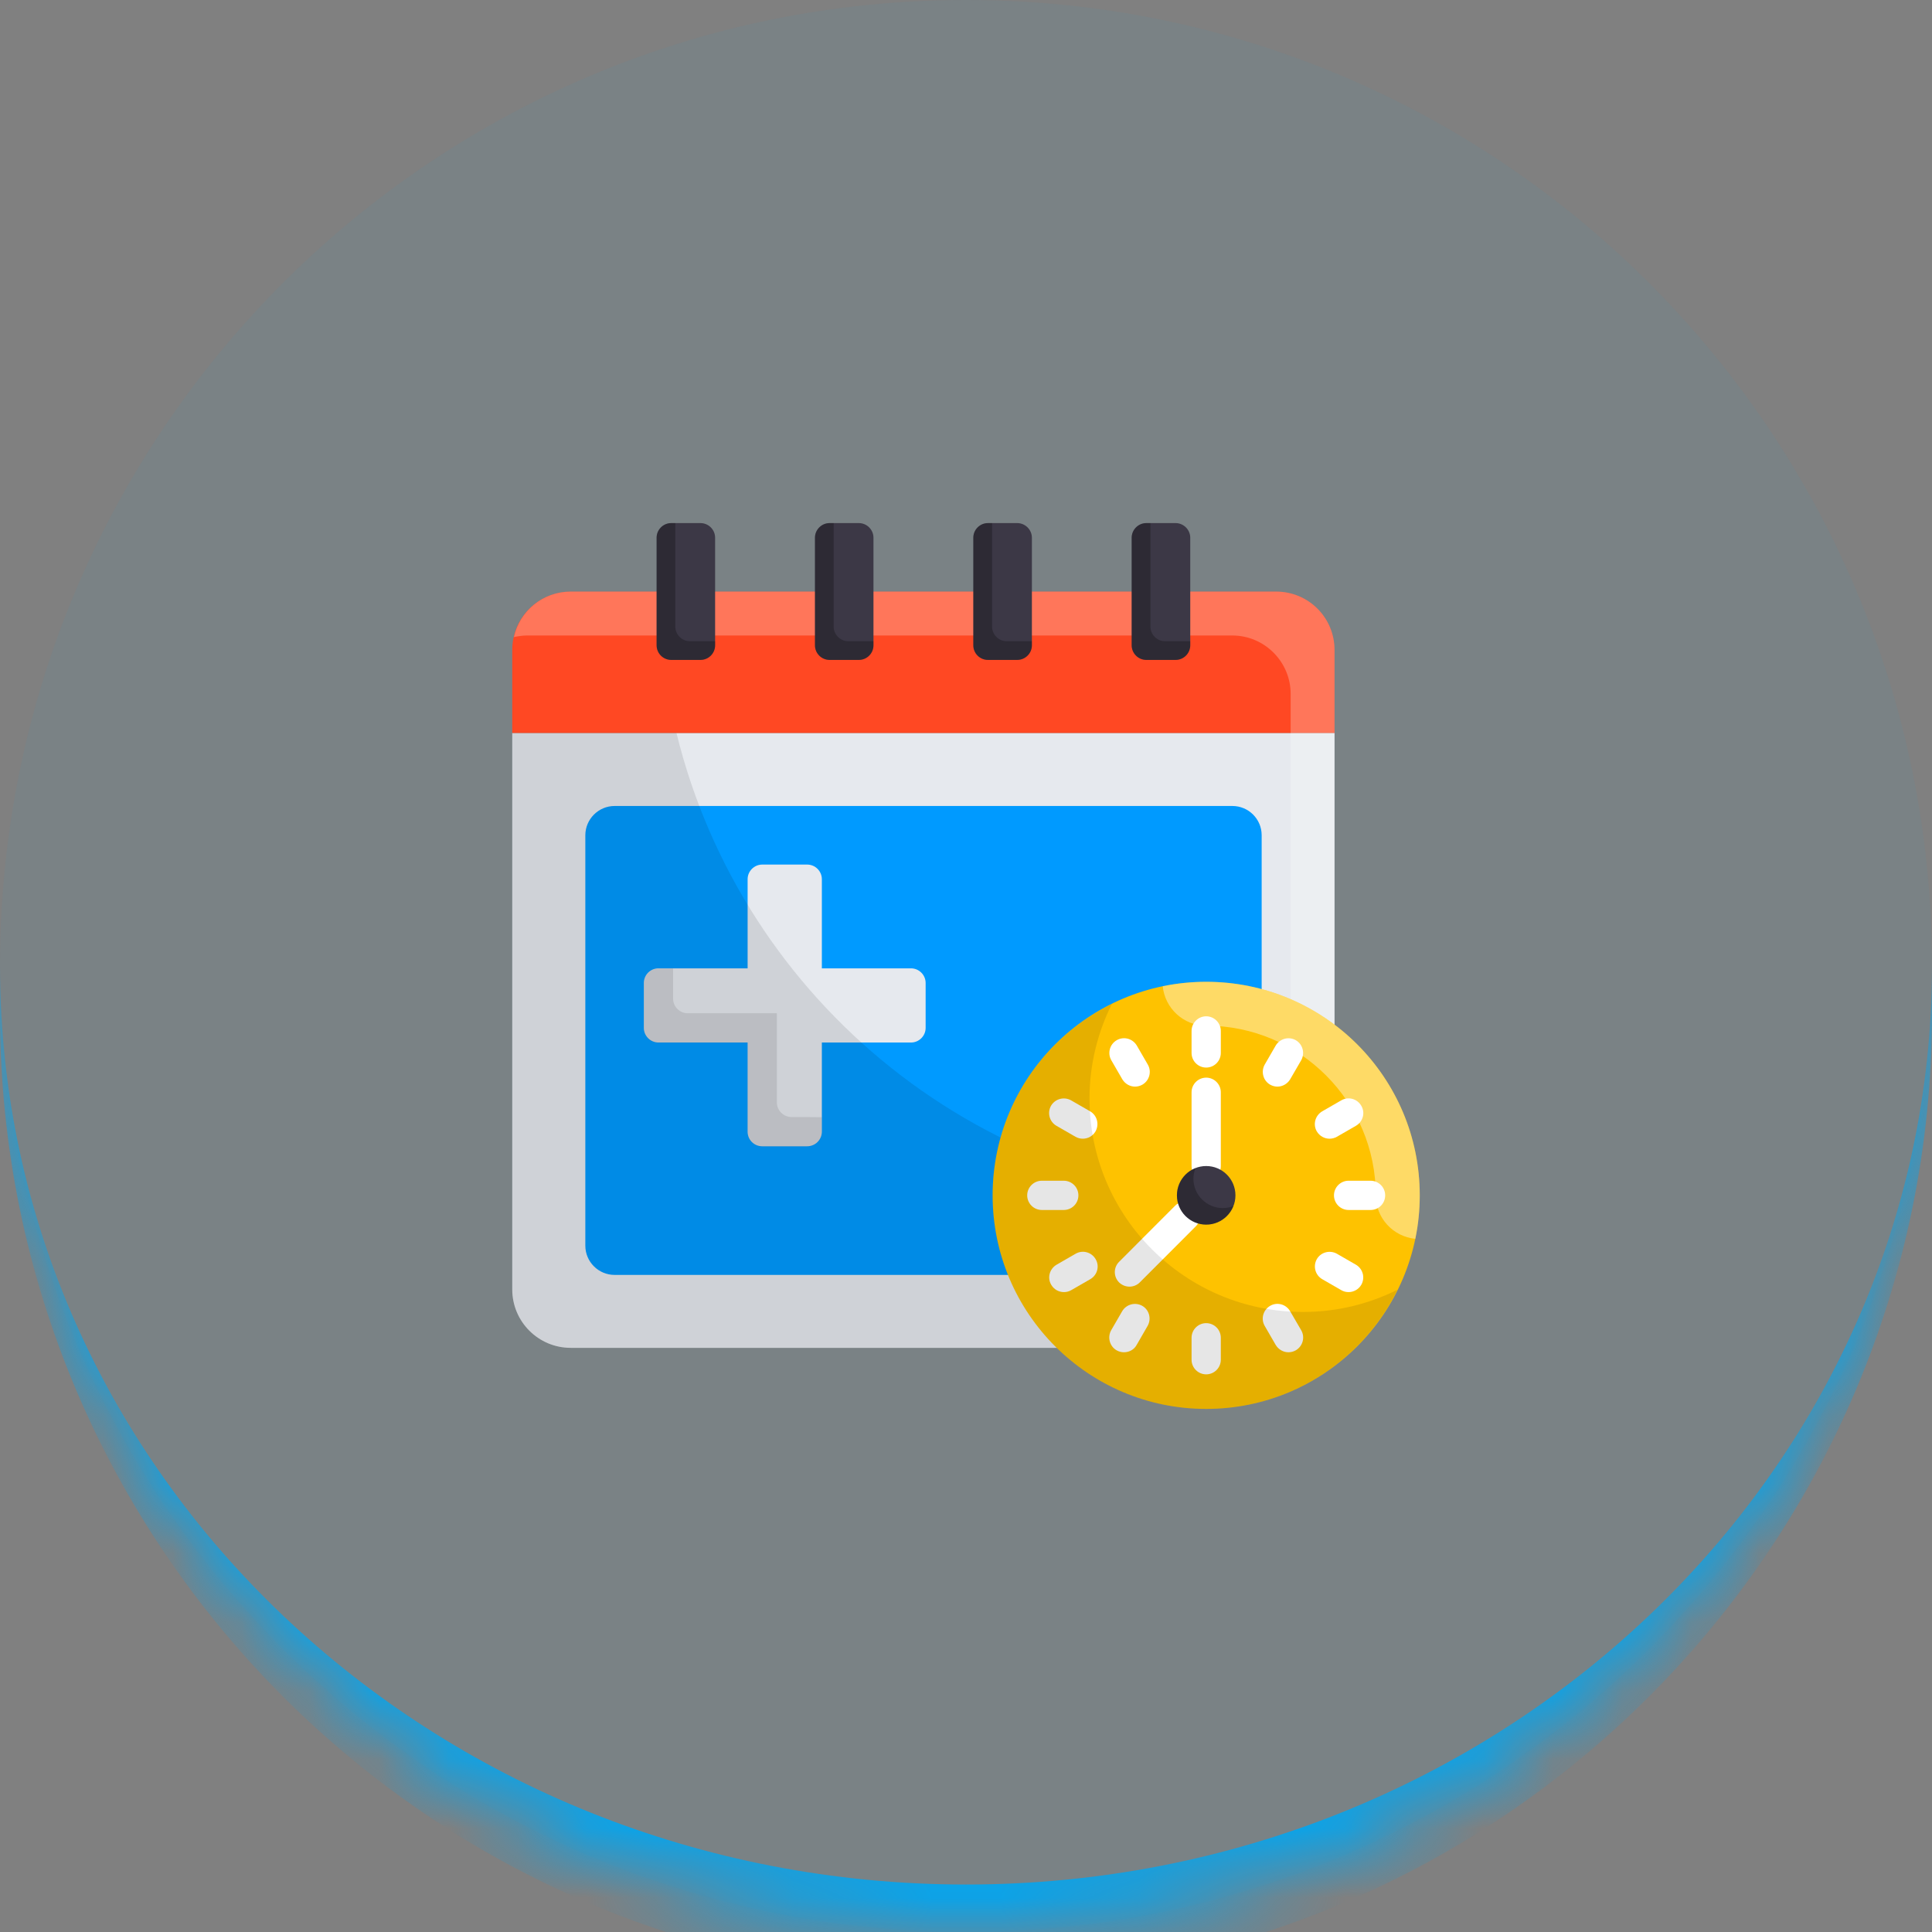
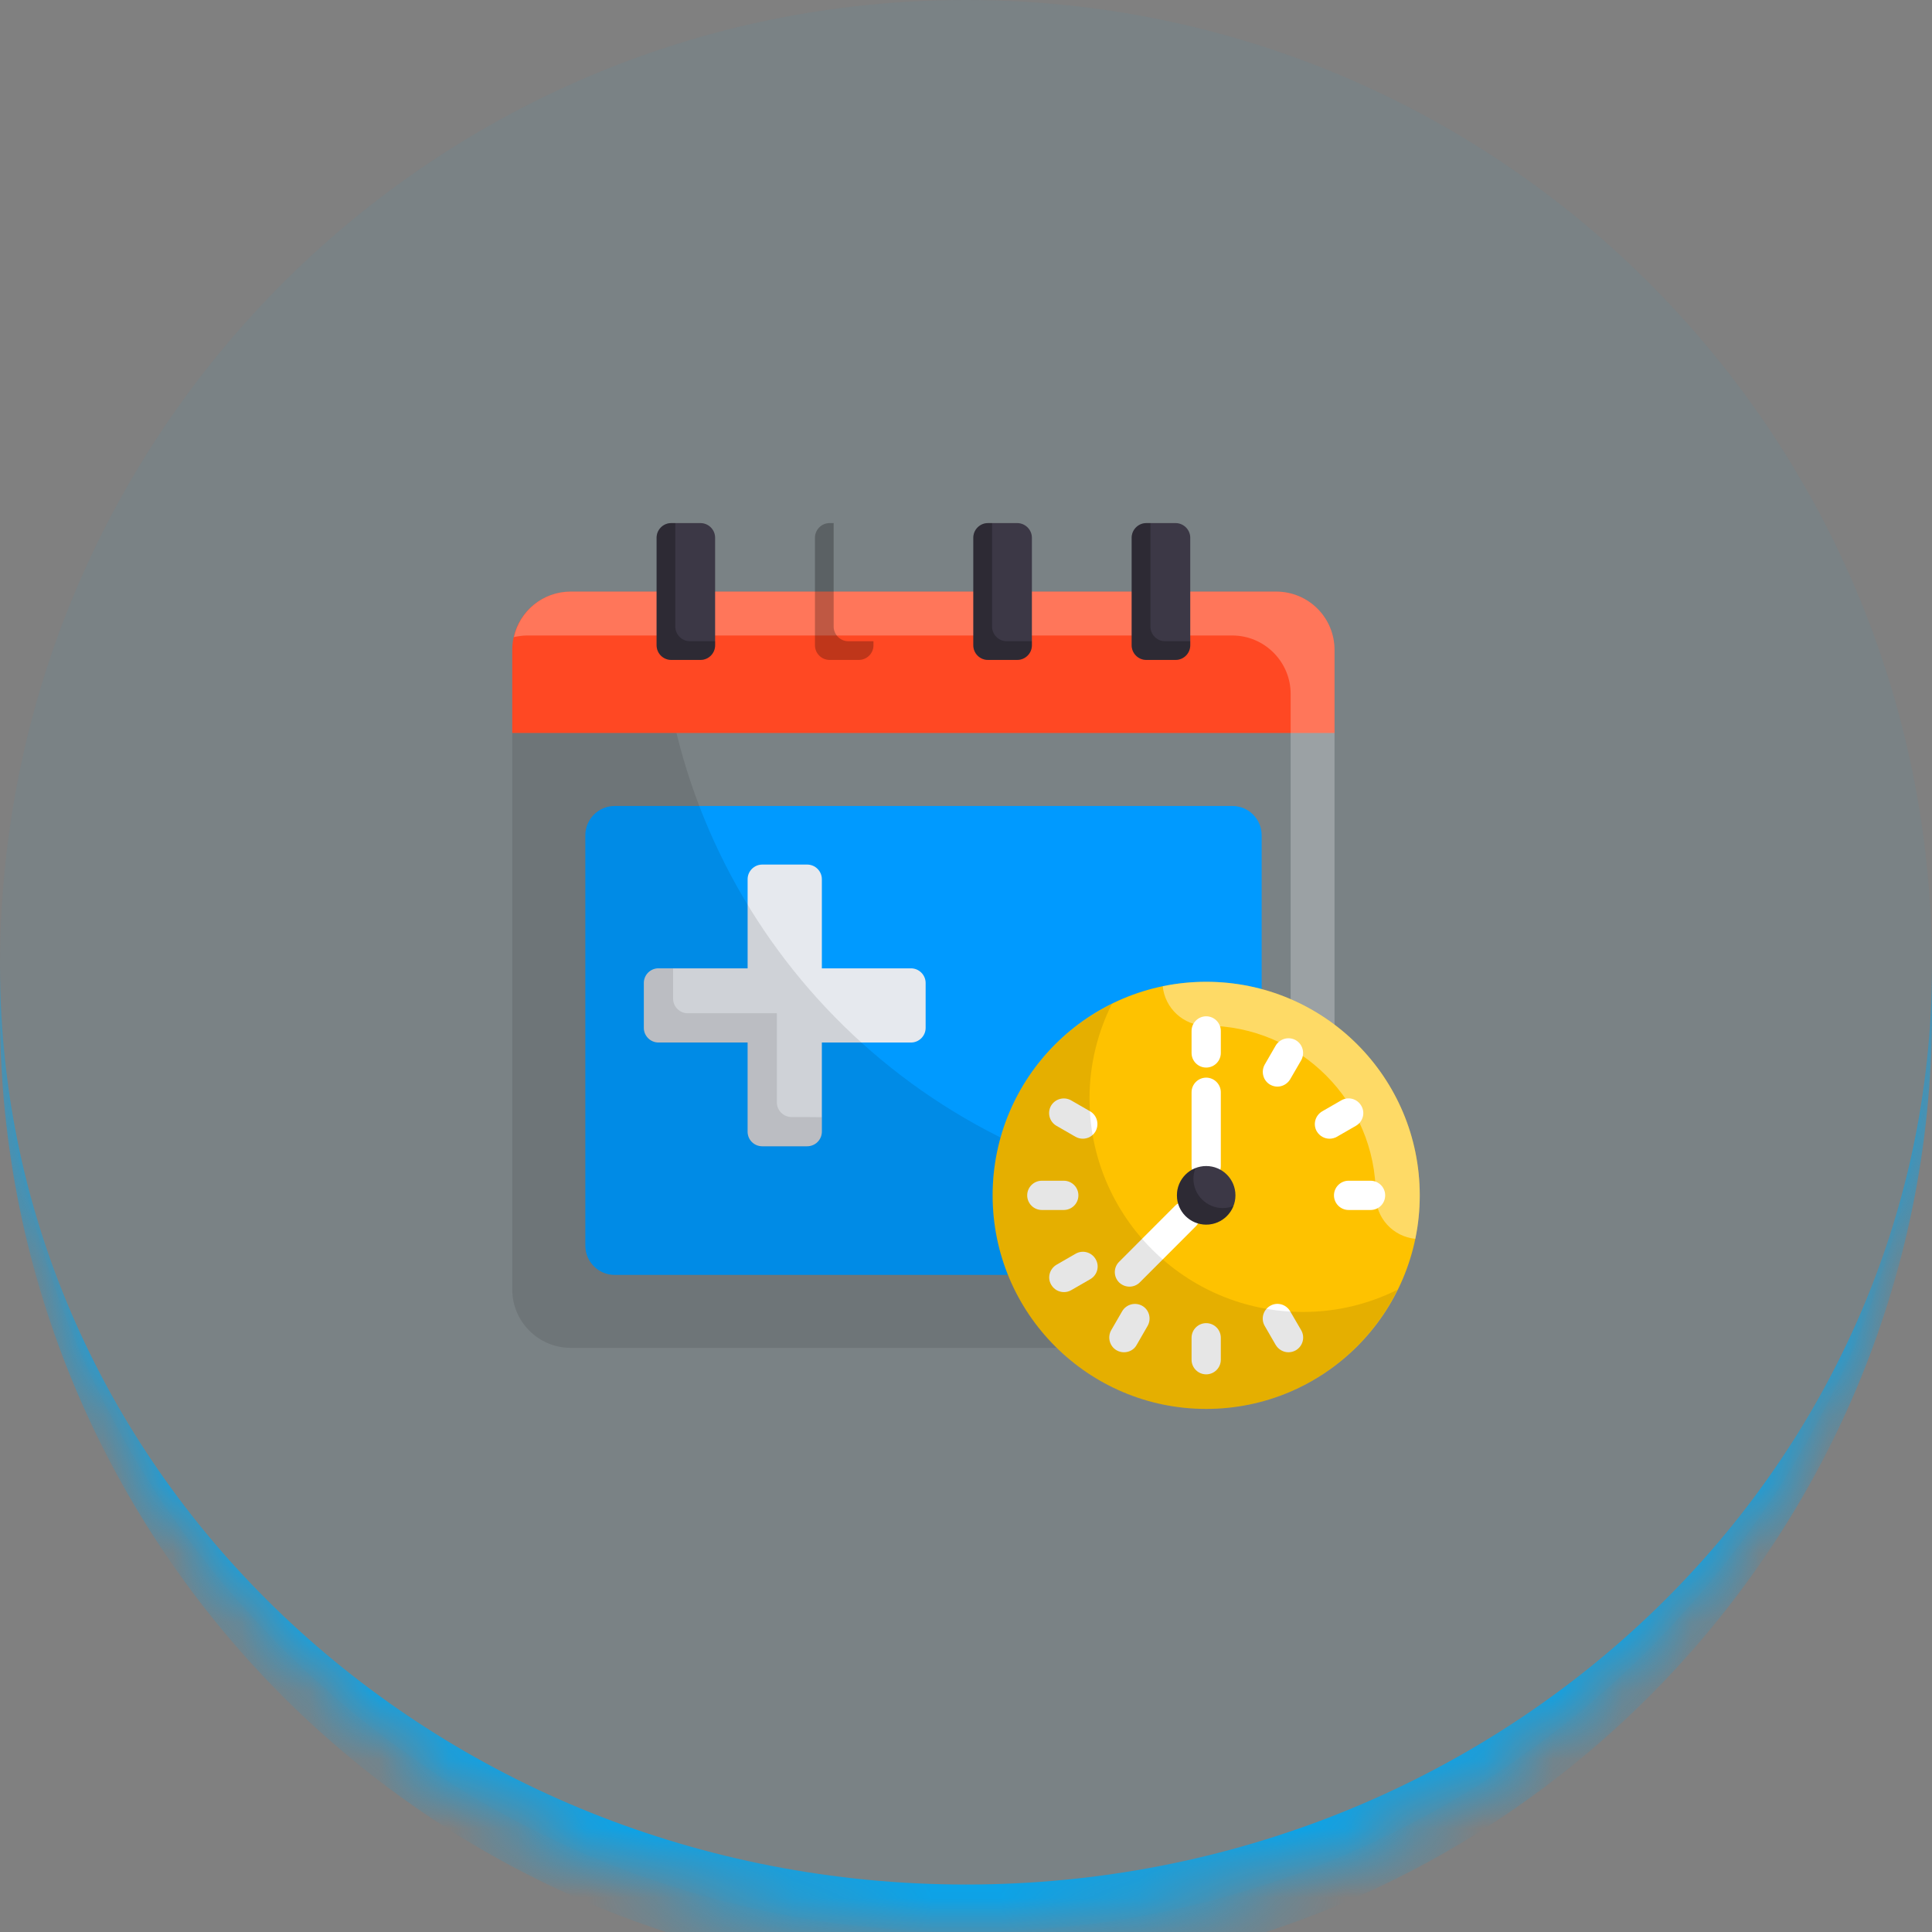
<svg xmlns="http://www.w3.org/2000/svg" width="28" height="28" viewBox="0 0 28 28" fill="none">
  <rect x="0" y="0" width="28" height="28" fill="#808080" stroke="none" />
  <mask id="path-1-inside-1_371_1142" fill="white">
    <path d="M0 14C0 6.268 6.268 0 14 0C21.732 0 28 6.268 28 14C28 21.732 21.732 28 14 28C6.268 28 0 21.732 0 14Z" />
  </mask>
  <path d="M0 14C0 6.268 6.268 0 14 0C21.732 0 28 6.268 28 14C28 21.732 21.732 28 14 28C6.268 28 0 21.732 0 14Z" fill="#08A4EB" fill-opacity="0.05" />
  <path d="M0 0H28H0ZM28 14.688C28 22.42 21.732 28.688 14 28.688C6.268 28.688 0 22.42 0 14.688V14C0 21.352 6.268 27.312 14 27.312C21.732 27.312 28 21.352 28 14V14.688ZM0 28V0V28ZM28 0V28V0Z" fill="#08A4EB" mask="url(#path-1-inside-1_371_1142)" />
  <g clip-path="url(#clip0_371_1142)">
-     <path d="M7.424 10.623V18.688C7.424 19.155 7.804 19.534 8.271 19.534H18.495C18.962 19.534 19.341 19.155 19.341 18.688V10.623H7.424Z" fill="#E6E9EE" />
    <path d="M18.495 8.574H8.271C7.804 8.574 7.424 8.951 7.424 9.42V10.623H19.341V9.42C19.341 8.951 18.964 8.574 18.495 8.574Z" fill="#FF4823" />
    <path opacity="0.25" d="M18.495 8.574H8.271C7.868 8.574 7.532 8.856 7.448 9.233C7.507 9.221 7.571 9.21 7.634 9.21H17.858C18.325 9.21 18.705 9.59 18.705 10.056V15.398H19.341V9.42C19.341 8.951 18.964 8.574 18.495 8.574Z" fill="white" />
    <path d="M17.861 11.681H8.907C8.674 11.681 8.483 11.872 8.483 12.105V18.053C8.483 18.287 8.674 18.477 8.907 18.477H17.861C18.094 18.477 18.285 18.287 18.285 18.053V12.105C18.285 11.87 18.094 11.681 17.861 11.681Z" fill="#009AFF" />
    <path d="M13.415 14.246C13.415 14.129 13.319 14.034 13.203 14.034H11.911V12.742C11.911 12.625 11.815 12.53 11.698 12.53H11.047C10.931 12.53 10.835 12.625 10.835 12.742V14.034H9.543C9.427 14.034 9.331 14.129 9.331 14.246V14.897C9.331 15.014 9.427 15.109 9.543 15.109H10.835V16.401C10.835 16.518 10.928 16.613 11.047 16.613H11.698C11.815 16.613 11.911 16.518 11.911 16.401V15.109H13.203C13.319 15.109 13.415 15.014 13.415 14.897V14.246Z" fill="#E6E9EE" />
    <path d="M10.152 7.581H9.728C9.611 7.581 9.516 7.677 9.516 7.793V9.352C9.516 9.469 9.611 9.564 9.728 9.564H10.152C10.269 9.564 10.364 9.469 10.364 9.352V7.793C10.364 7.677 10.269 7.581 10.152 7.581Z" fill="#3C3846" />
-     <path d="M12.447 7.581H12.023C11.906 7.581 11.811 7.677 11.811 7.793V9.352C11.811 9.469 11.906 9.564 12.023 9.564H12.447C12.564 9.564 12.659 9.469 12.659 9.352V7.793C12.659 7.677 12.564 7.581 12.447 7.581Z" fill="#3C3846" />
    <path d="M14.742 7.581H14.318C14.201 7.581 14.106 7.677 14.106 7.793V9.352C14.106 9.469 14.201 9.564 14.318 9.564H14.742C14.859 9.564 14.955 9.469 14.955 9.352V7.793C14.955 7.677 14.859 7.581 14.742 7.581Z" fill="#3C3846" />
    <path d="M17.038 7.581H16.613C16.497 7.581 16.401 7.677 16.401 7.793V9.352C16.401 9.469 16.497 9.564 16.613 9.564H17.038C17.154 9.564 17.25 9.469 17.25 9.352V7.793C17.25 7.677 17.154 7.581 17.038 7.581Z" fill="#3C3846" />
    <path opacity="0.25" d="M16.885 9.293C16.768 9.293 16.673 9.197 16.673 9.081V7.581H16.613C16.497 7.581 16.401 7.677 16.401 7.793V9.352C16.401 9.469 16.497 9.564 16.613 9.564H17.038C17.154 9.564 17.25 9.469 17.25 9.352V9.293H16.885Z" fill="black" />
    <path opacity="0.25" d="M14.59 9.293C14.473 9.293 14.378 9.197 14.378 9.081V7.581H14.318C14.201 7.581 14.106 7.677 14.106 7.793V9.352C14.106 9.469 14.201 9.564 14.318 9.564H14.742C14.859 9.564 14.955 9.469 14.955 9.352V9.293H14.59Z" fill="black" />
    <path opacity="0.25" d="M12.294 9.293C12.178 9.293 12.082 9.197 12.082 9.081V7.581H12.023C11.906 7.581 11.811 7.677 11.811 7.793V9.352C11.811 9.469 11.906 9.564 12.023 9.564H12.447C12.564 9.564 12.659 9.469 12.659 9.352V9.293H12.294Z" fill="black" />
    <path opacity="0.25" d="M9.999 9.293C9.883 9.293 9.787 9.197 9.787 9.081V7.581H9.728C9.611 7.581 9.516 7.677 9.516 7.793V9.352C9.516 9.469 9.611 9.564 9.728 9.564H10.152C10.269 9.564 10.364 9.469 10.364 9.352V9.293H9.999Z" fill="black" />
    <path opacity="0.1" d="M18.459 17.411C14.269 17.411 10.757 14.518 9.804 10.623H7.424V18.688C7.424 19.155 7.804 19.534 8.271 19.534H18.495C18.962 19.534 19.341 19.155 19.341 18.688V17.411H18.459Z" fill="black" />
    <path d="M17.481 20.419C19.19 20.419 20.576 19.033 20.576 17.324C20.576 15.615 19.19 14.229 17.481 14.229C15.772 14.229 14.386 15.615 14.386 17.324C14.386 19.033 15.772 20.419 17.481 20.419Z" fill="#FEC200" />
    <path d="M17.481 15.472C17.364 15.472 17.269 15.377 17.269 15.26V14.942C17.269 14.825 17.364 14.729 17.481 14.729C17.598 14.729 17.693 14.825 17.693 14.942V15.26C17.693 15.377 17.598 15.472 17.481 15.472Z" fill="white" />
    <path d="M17.481 19.918C17.364 19.918 17.269 19.823 17.269 19.706V19.388C17.269 19.271 17.364 19.176 17.481 19.176C17.598 19.176 17.693 19.271 17.693 19.388V19.706C17.693 19.823 17.598 19.918 17.481 19.918Z" fill="white" />
-     <path d="M16.45 15.748C16.376 15.748 16.306 15.709 16.265 15.641L16.106 15.366C16.047 15.264 16.083 15.134 16.185 15.075C16.287 15.016 16.416 15.052 16.476 15.154L16.635 15.429C16.694 15.531 16.658 15.661 16.556 15.72C16.522 15.739 16.486 15.748 16.45 15.748Z" fill="white" />
    <path d="M18.673 19.598C18.599 19.598 18.529 19.559 18.488 19.491L18.329 19.216C18.27 19.114 18.306 18.985 18.408 18.925C18.51 18.866 18.639 18.902 18.698 19.004L18.858 19.279C18.917 19.381 18.881 19.511 18.779 19.57C18.745 19.589 18.709 19.598 18.673 19.598Z" fill="white" />
    <path d="M15.693 16.503C15.657 16.503 15.621 16.494 15.587 16.475L15.311 16.316C15.209 16.257 15.175 16.128 15.232 16.026C15.292 15.924 15.421 15.89 15.523 15.947L15.799 16.106C15.901 16.166 15.934 16.295 15.877 16.397C15.837 16.465 15.767 16.503 15.693 16.503Z" fill="white" />
-     <path d="M19.545 18.726C19.509 18.726 19.473 18.718 19.439 18.698L19.163 18.539C19.061 18.48 19.027 18.351 19.084 18.249C19.142 18.147 19.273 18.113 19.375 18.17L19.651 18.329C19.753 18.389 19.787 18.518 19.729 18.62C19.689 18.688 19.617 18.726 19.545 18.726Z" fill="white" />
    <path d="M15.417 17.536H15.099C14.982 17.536 14.887 17.441 14.887 17.324C14.887 17.207 14.982 17.112 15.099 17.112H15.417C15.534 17.112 15.629 17.207 15.629 17.324C15.629 17.441 15.534 17.536 15.417 17.536Z" fill="white" />
    <path d="M19.863 17.536H19.545C19.428 17.536 19.333 17.441 19.333 17.324C19.333 17.207 19.428 17.112 19.545 17.112H19.863C19.98 17.112 20.075 17.207 20.075 17.324C20.075 17.441 19.982 17.536 19.863 17.536Z" fill="white" />
    <path d="M15.419 18.726C15.345 18.726 15.275 18.688 15.235 18.62C15.175 18.518 15.211 18.389 15.313 18.329L15.589 18.17C15.691 18.111 15.82 18.147 15.879 18.249C15.939 18.351 15.903 18.48 15.801 18.539L15.525 18.698C15.491 18.718 15.455 18.726 15.419 18.726Z" fill="white" />
    <path d="M19.269 16.503C19.195 16.503 19.125 16.465 19.084 16.397C19.025 16.295 19.061 16.166 19.163 16.106L19.439 15.947C19.541 15.888 19.67 15.924 19.729 16.026C19.789 16.127 19.753 16.257 19.651 16.316L19.375 16.475C19.341 16.494 19.305 16.503 19.269 16.503Z" fill="white" />
    <path d="M16.289 19.598C16.253 19.598 16.217 19.589 16.183 19.57C16.081 19.511 16.047 19.381 16.104 19.279L16.263 19.004C16.323 18.902 16.452 18.868 16.554 18.925C16.656 18.983 16.69 19.114 16.632 19.216L16.473 19.492C16.435 19.562 16.363 19.598 16.289 19.598Z" fill="white" />
    <path d="M18.514 15.748C18.478 15.748 18.442 15.739 18.408 15.72C18.306 15.661 18.272 15.531 18.329 15.429L18.488 15.154C18.548 15.052 18.677 15.018 18.779 15.075C18.881 15.134 18.915 15.264 18.858 15.366L18.698 15.642C18.658 15.709 18.586 15.748 18.514 15.748Z" fill="white" />
    <path d="M17.481 17.111C17.364 17.111 17.269 17.016 17.269 16.899V15.83C17.269 15.714 17.364 15.618 17.481 15.618C17.598 15.618 17.693 15.714 17.693 15.83V16.899C17.693 17.016 17.598 17.111 17.481 17.111Z" fill="white" />
    <path d="M16.369 18.647C16.314 18.647 16.261 18.626 16.219 18.586C16.136 18.503 16.136 18.369 16.219 18.287L17.031 17.474C17.114 17.391 17.248 17.391 17.33 17.474C17.413 17.557 17.413 17.691 17.33 17.773L16.518 18.586C16.478 18.626 16.424 18.647 16.369 18.647Z" fill="white" />
    <path d="M17.481 17.748C17.715 17.748 17.905 17.558 17.905 17.324C17.905 17.089 17.715 16.899 17.481 16.899C17.247 16.899 17.057 17.089 17.057 17.324C17.057 17.558 17.247 17.748 17.481 17.748Z" fill="#3C3846" />
    <path opacity="0.25" d="M17.721 17.508C17.487 17.508 17.296 17.317 17.296 17.084C17.296 17.029 17.307 16.978 17.326 16.929C17.169 16.991 17.057 17.143 17.057 17.324C17.057 17.557 17.248 17.748 17.481 17.748C17.661 17.748 17.814 17.636 17.875 17.479C17.827 17.498 17.776 17.508 17.721 17.508Z" fill="black" />
    <path opacity="0.1" d="M18.885 19.014C17.175 19.014 15.79 17.629 15.79 15.919C15.79 15.427 15.909 14.963 16.113 14.551C15.09 15.056 14.386 16.106 14.386 17.324C14.386 19.033 15.771 20.419 17.481 20.419C18.698 20.419 19.748 19.714 20.253 18.692C19.84 18.898 19.377 19.014 18.885 19.014Z" fill="black" />
    <path opacity="0.4" d="M17.481 14.229C17.265 14.229 17.055 14.252 16.851 14.293C16.883 14.613 17.152 14.865 17.481 14.865C18.836 14.865 19.939 15.968 19.939 17.324C19.939 17.653 20.19 17.922 20.512 17.954C20.555 17.75 20.576 17.54 20.576 17.324C20.576 15.614 19.191 14.229 17.481 14.229Z" fill="white" />
    <g opacity="0.1">
      <path d="M11.472 16.189C11.355 16.189 11.259 16.094 11.259 15.977V14.685H9.968C9.851 14.685 9.755 14.59 9.755 14.473V14.036H9.543C9.427 14.036 9.331 14.132 9.331 14.248V14.899C9.331 15.016 9.427 15.112 9.543 15.112H10.835V16.403C10.835 16.52 10.928 16.616 11.047 16.616H11.698C11.815 16.616 11.911 16.52 11.911 16.403V16.191C11.76 16.189 11.597 16.189 11.472 16.189Z" fill="black" />
    </g>
  </g>
  <defs>
    <clipPath id="clip0_371_1142">
      <rect width="14" height="14" fill="white" transform="translate(7 7)" />
    </clipPath>
  </defs>
</svg>